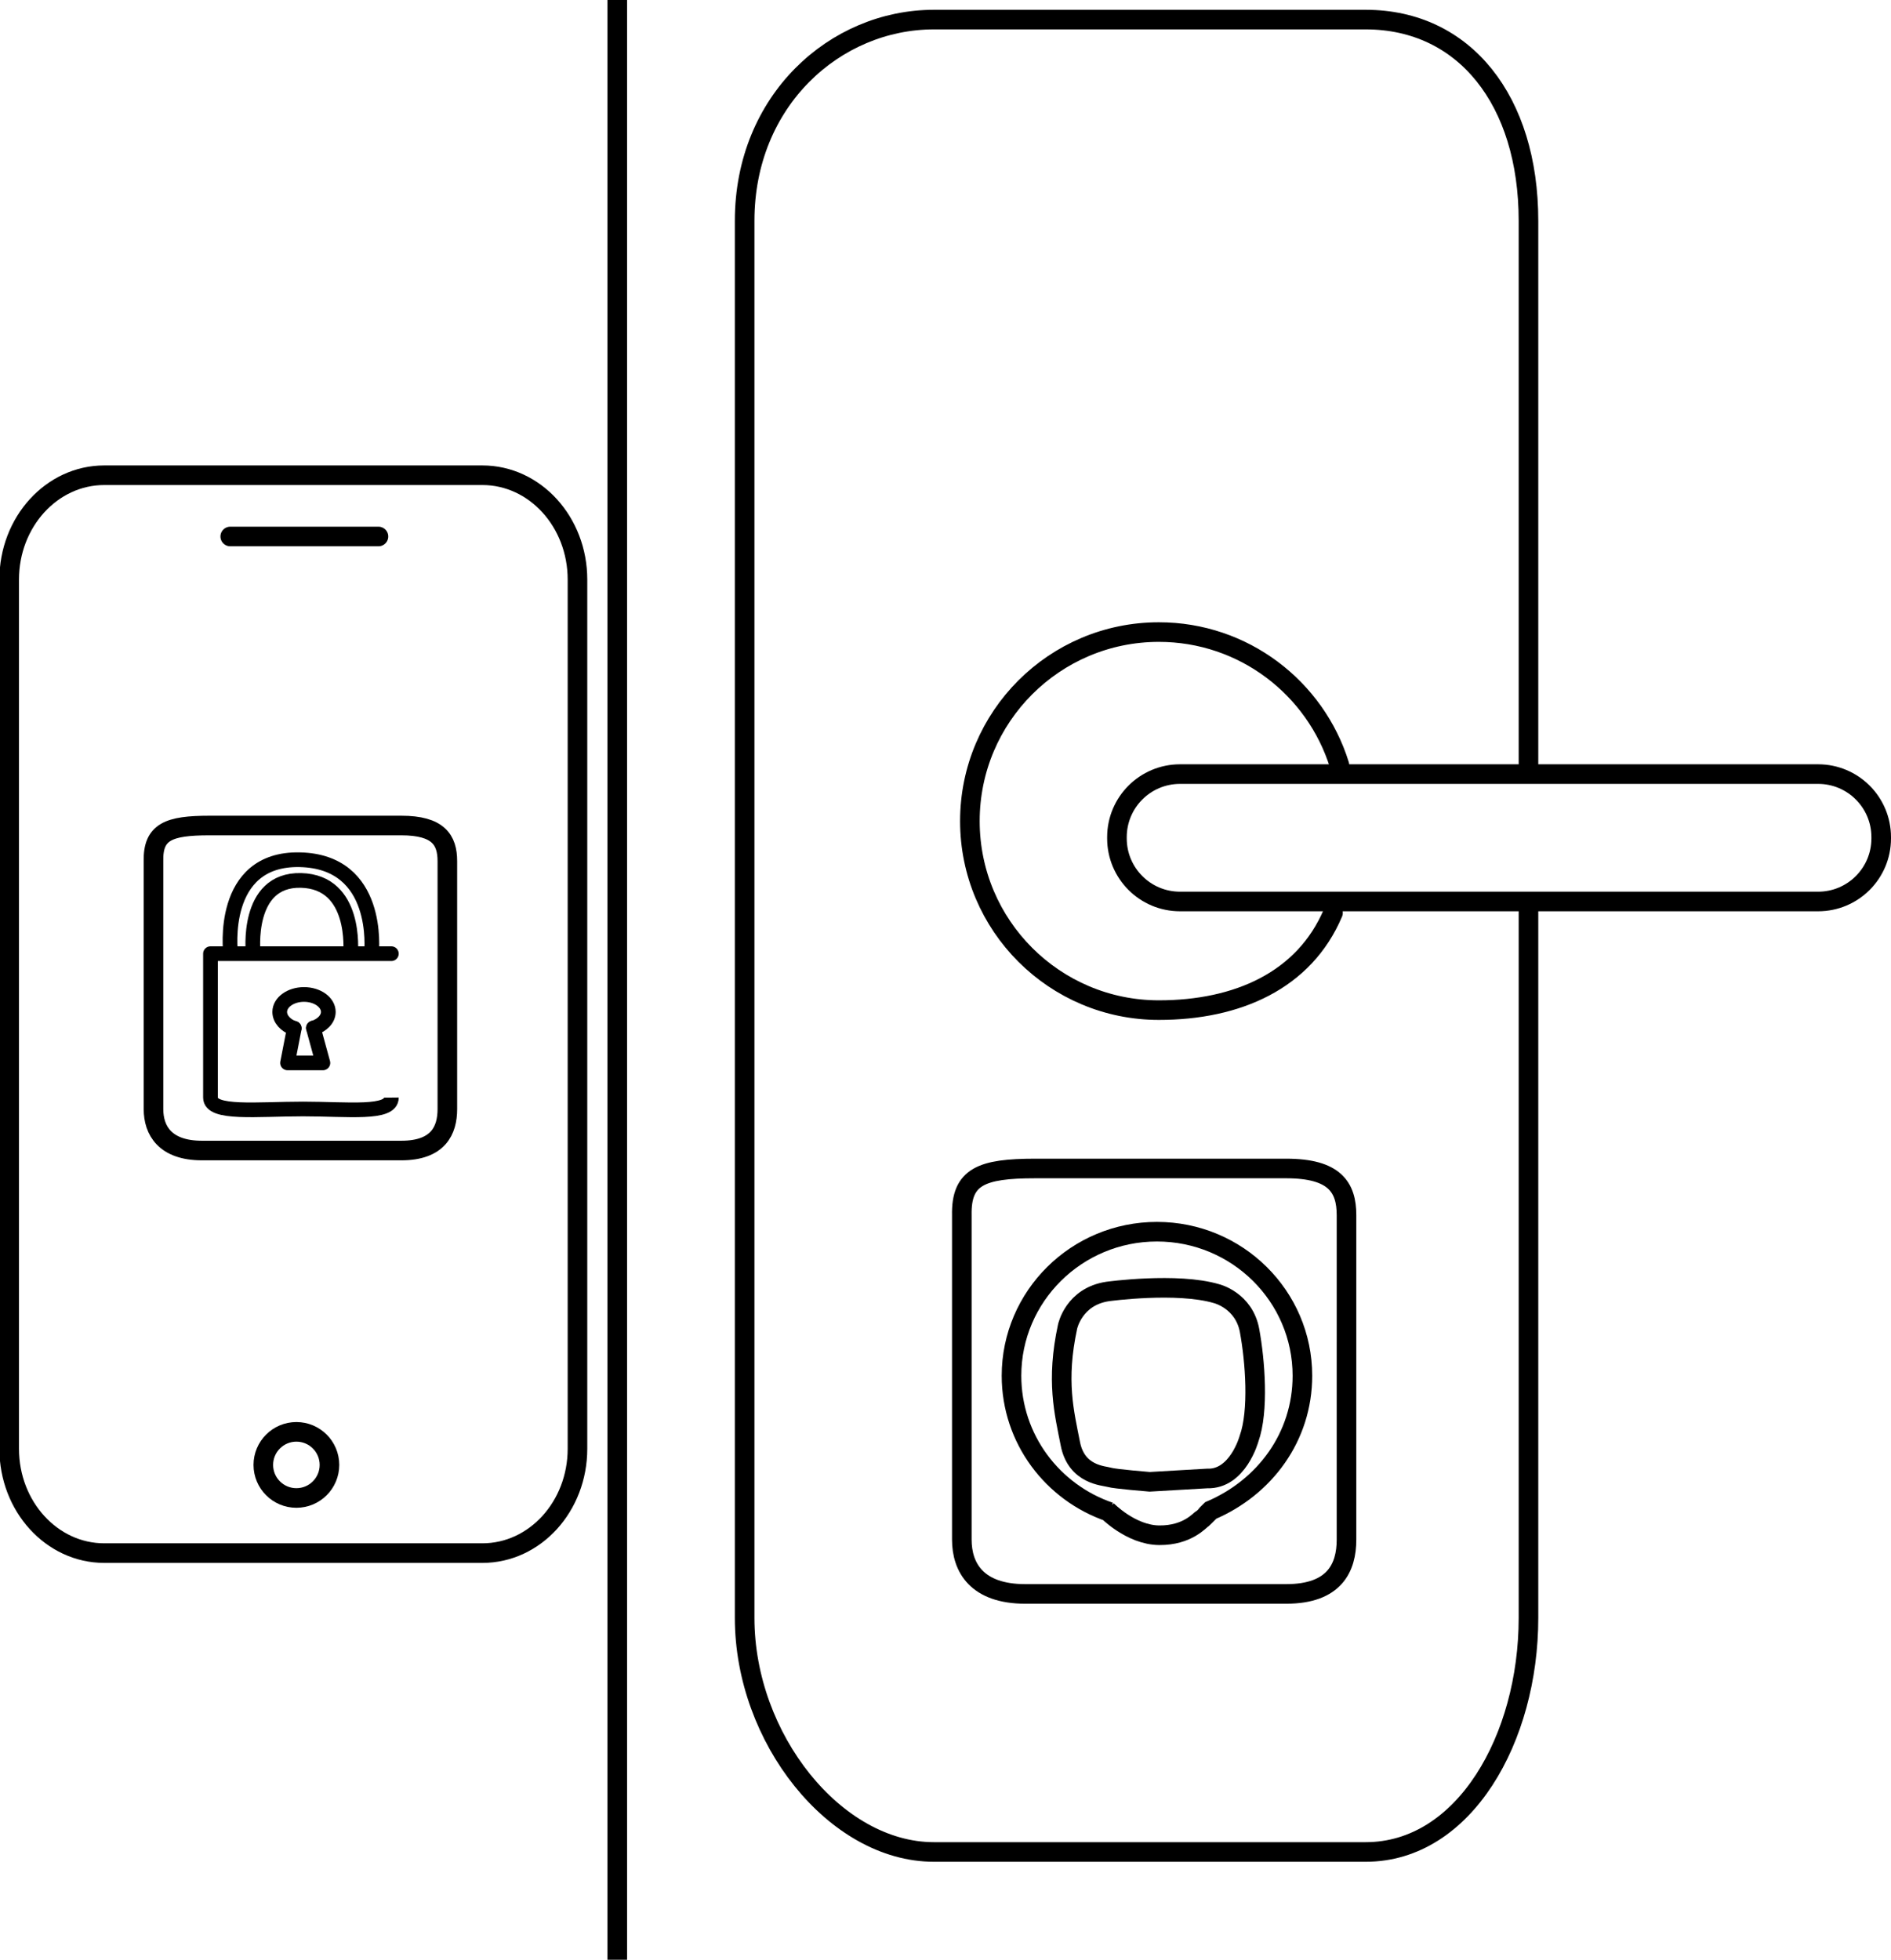
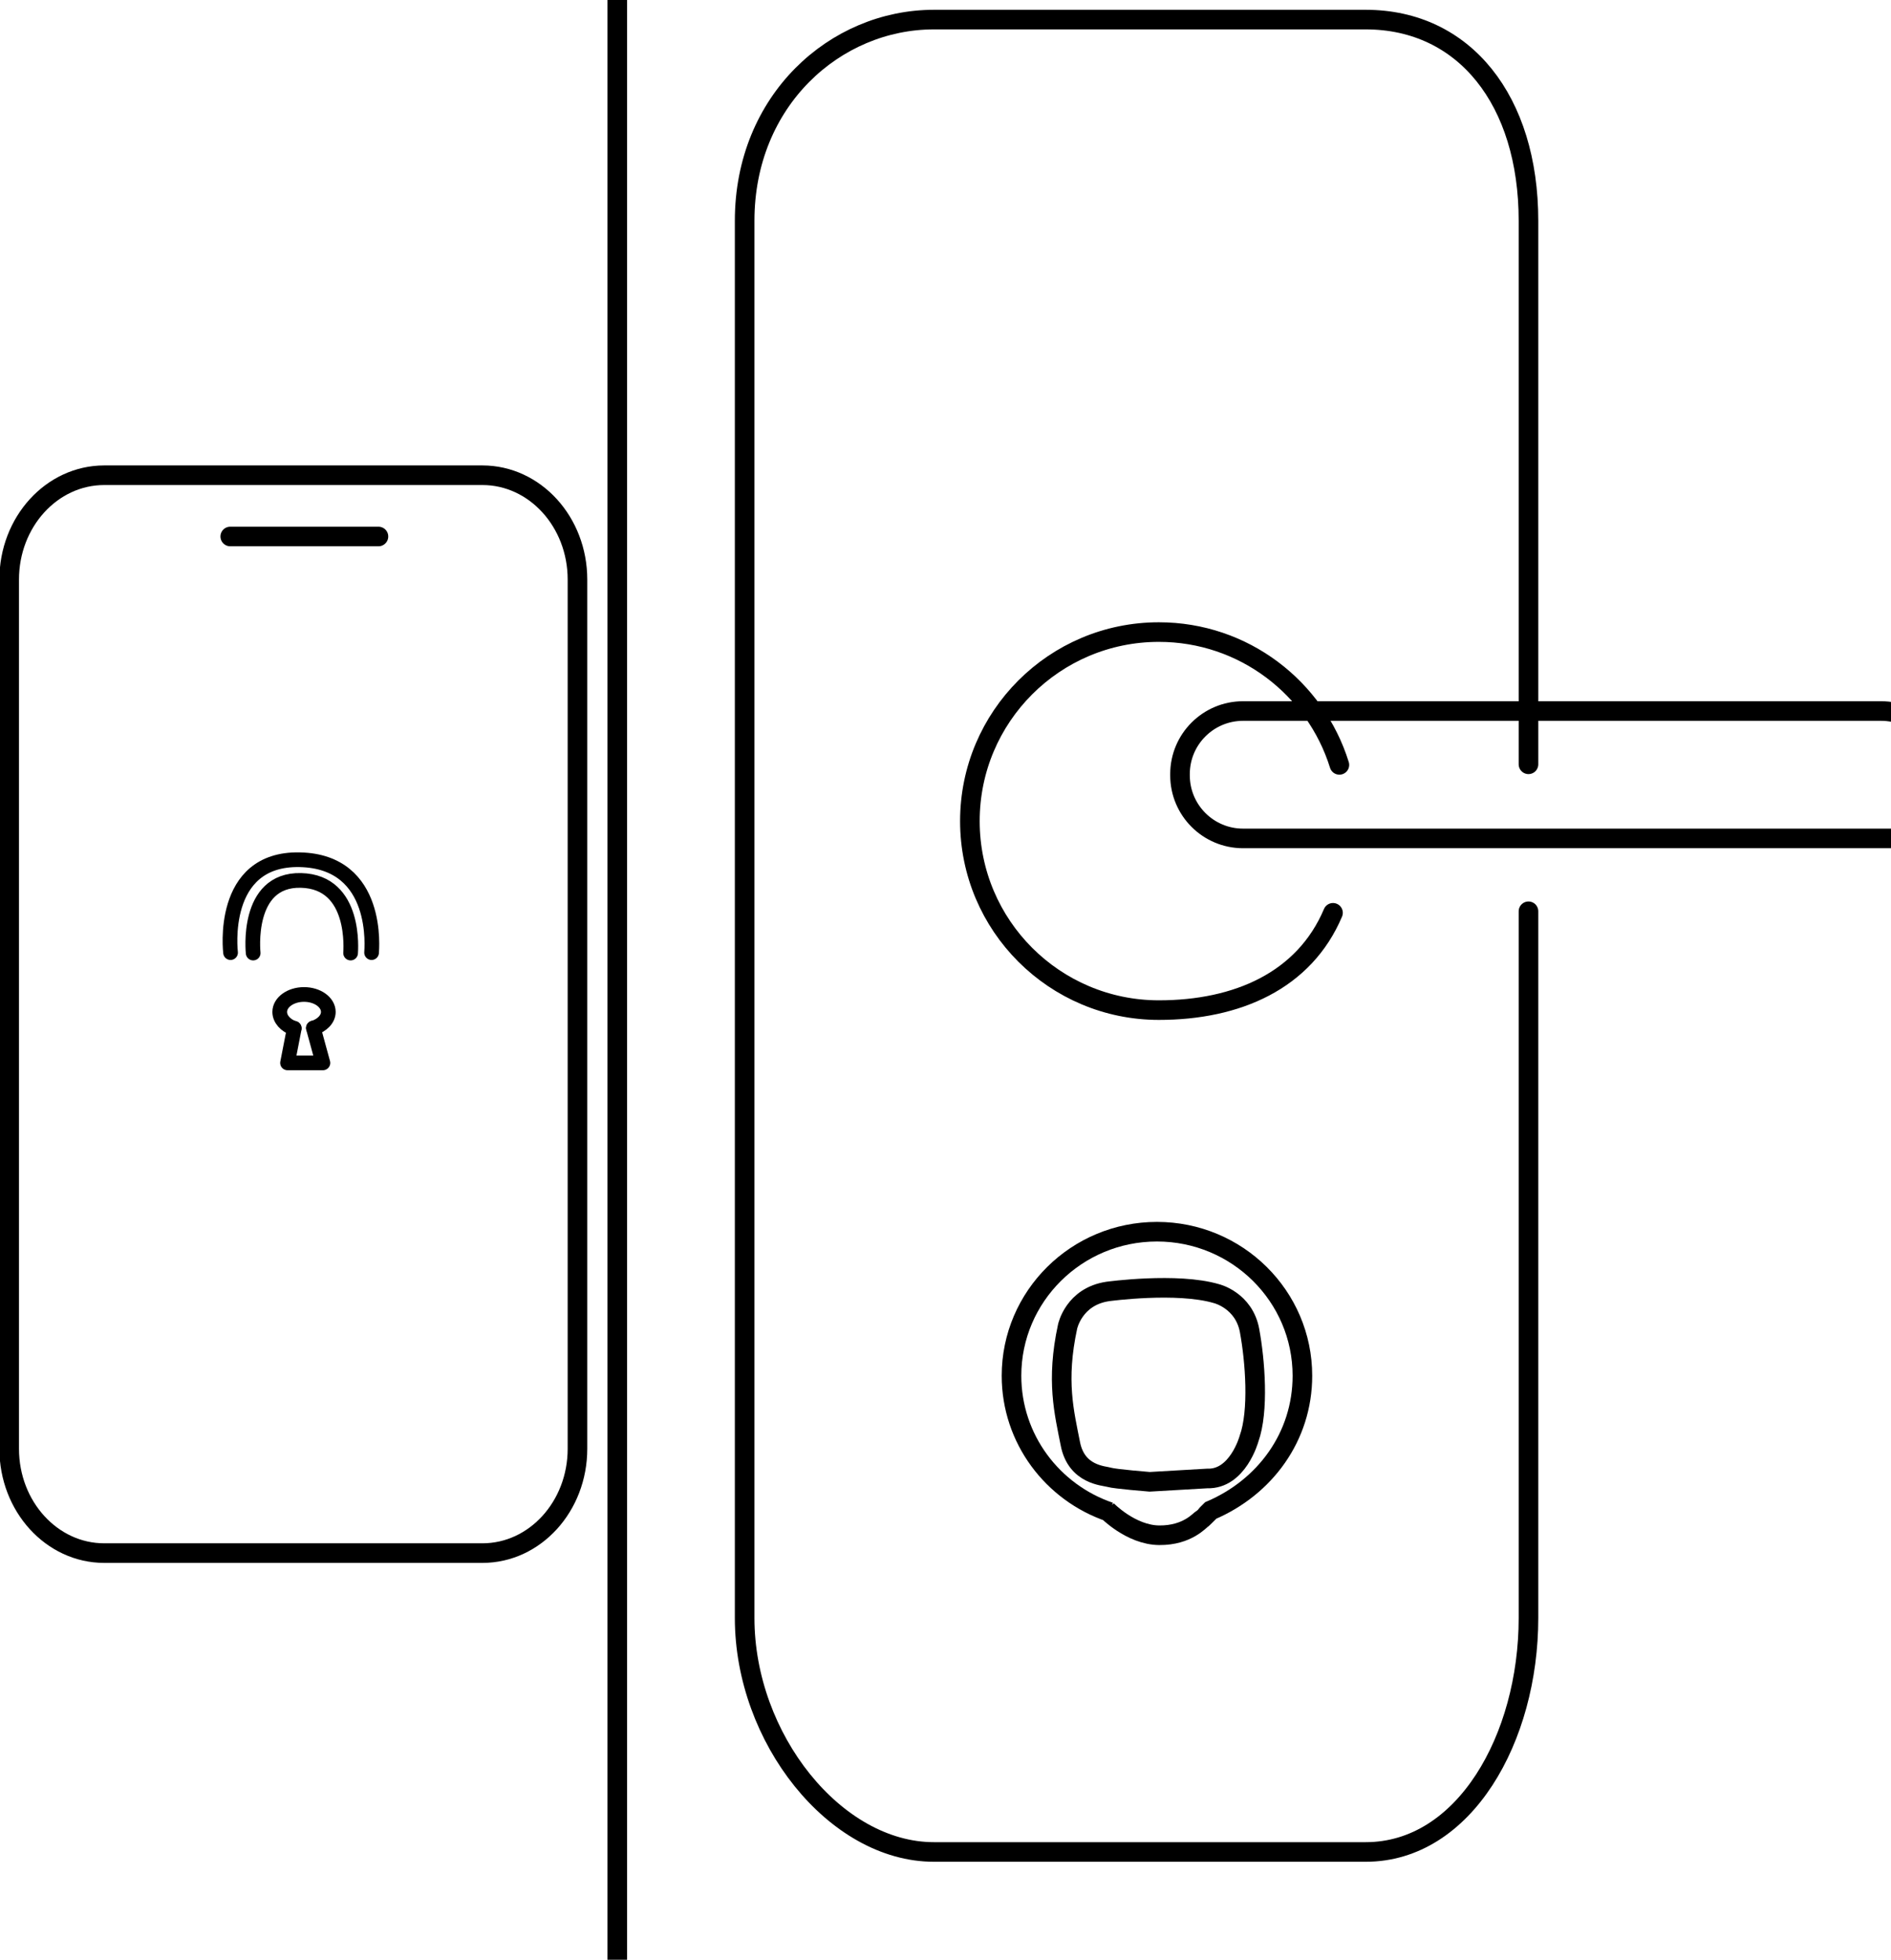
<svg xmlns="http://www.w3.org/2000/svg" version="1.1" id="Layer_1" x="0px" y="0px" width="193px" height="200px" viewBox="0 0 193 200" enable-background="new 0 0 193 200" xml:space="preserve">
  <line fill="none" stroke="#000000" stroke-width="2" stroke-miterlimit="10" x1="63" y1="200" x2="63" y2="0" />
  <path fill="none" stroke="#000000" stroke-width="2" stroke-linecap="round" stroke-linejoin="round" stroke-miterlimit="10" d="  M156,93v72.123c0,12.271-6.537,23.877-16.609,23.877H95.313C85.239,189,76,177.395,76,165.123V22.531C76,10.258,85.239,2,95.313,2  h44.078C149.463,2,156,10.258,156,22.531V78" />
  <g>
-     <path fill="none" stroke="#000000" stroke-width="2" stroke-linecap="round" stroke-linejoin="round" stroke-miterlimit="10" d="   M192,85.564c0,3.555-2.881,6.436-6.436,6.436h-65.129c-3.556,0-6.437-2.881-6.437-6.436v-0.129c0-3.555,2.881-6.436,6.437-6.436   h65.129c3.555,0,6.436,2.881,6.436,6.436V85.564z" />
+     <path fill="none" stroke="#000000" stroke-width="2" stroke-linecap="round" stroke-linejoin="round" stroke-miterlimit="10" d="   M192,85.564h-65.129c-3.556,0-6.437-2.881-6.437-6.436v-0.129c0-3.555,2.881-6.436,6.437-6.436   h65.129c3.555,0,6.436,2.881,6.436,6.436V85.564z" />
    <path fill="none" stroke="#000000" stroke-width="2" stroke-linecap="round" stroke-linejoin="round" stroke-miterlimit="10" d="   M136.05,93.156c-2.929,6.922-9.782,9.93-17.772,9.93c-10.654,0-19.289-8.637-19.289-19.289c0-10.655,8.635-19.291,19.289-19.291   c8.656,0,15.98,5.701,18.423,13.554" />
  </g>
-   <path fill="none" stroke="#000000" stroke-width="2" stroke-linecap="round" stroke-linejoin="round" stroke-miterlimit="10" d="  M137.427,140.377v16.745c0,2.85-1.209,5.544-6.15,5.544h-26.633c-4.944,0-6.478-2.694-6.478-5.544v-33.108  c-0.082-3.931,2.001-4.766,7.478-4.766h25.633c4.941,0,6.15,1.916,6.15,4.766v12.88V140.377z" />
-   <path fill="none" stroke="#000000" stroke-width="2" stroke-linecap="round" stroke-linejoin="round" stroke-miterlimit="10" d="  M45.658,100.389v12.792c0,2.177-0.924,4.235-4.699,4.235H20.614c-3.777,0-4.948-2.059-4.948-4.235V87.889  c-0.063-3.003,1.528-3.641,5.712-3.641h19.581c3.775,0,4.699,1.464,4.699,3.641v9.839V100.389z" />
  <path fill="none" stroke="#000000" stroke-width="2" stroke-miterlimit="10" d="M117.336,151.224c0,0-3.533-0.284-4.103-0.455  s-3.362-0.228-3.988-3.418c-0.626-3.191-1.481-6.438-0.285-11.964c0,0,0.627-3.076,4.104-3.589c0,0,7.063-0.969,11.109,0.228  c0,0,2.791,0.684,3.36,3.76s0.968,8.203-0.058,11.052c0,0-1.14,4.159-4.273,4.046L117.336,151.224z" />
  <path fill="none" stroke="#000000" stroke-width="2" stroke-miterlimit="10" d="M112.958,154.113c0,0,2.454,2.545,5.36,2.566  c2.905,0.021,4.136-1.554,4.393-1.688c0.009-0.005,0.388-0.367,0.862-0.845c5.527-2.362,9.354-7.521,9.354-13.744  c0-8.119-6.646-14.702-14.846-14.702c-8.197,0-14.844,6.583-14.844,14.702c0,6.448,4.19,11.924,10.021,13.907" />
  <path fill="none" stroke="#000000" stroke-width="2" stroke-linecap="round" stroke-linejoin="round" stroke-miterlimit="10" d="  M58.938,147.854c0,5.879-4.343,10.646-9.7,10.646h-38.6c-5.357,0-9.7-4.767-9.7-10.646V59.145c0-5.879,4.343-10.645,9.7-10.645h38.6  c5.357,0,9.7,4.766,9.7,10.645V147.854z" />
  <line fill="none" stroke="#000000" stroke-width="2" stroke-linecap="round" stroke-linejoin="round" stroke-miterlimit="10" x1="23.5" y1="54.75" x2="38.625" y2="54.75" />
-   <circle fill="none" stroke="#000000" stroke-width="2" stroke-linecap="round" stroke-linejoin="round" stroke-miterlimit="10" cx="30.25" cy="149.5" r="3.375" />
-   <path fill="none" stroke="#000000" stroke-width="1.5" stroke-linecap="round" stroke-linejoin="round" stroke-miterlimit="10" d="  M39.943,112.015c0.017,1.727-4.447,1.161-9.01,1.161c-4.689,0-9.451,0.562-9.451-1.161c0-1.083,0-14.688,0-14.688h18.461  C39.943,97.327,39.943,110.581,39.943,112.015z" />
  <polyline fill="none" stroke="#000000" stroke-width="1.5" stroke-linecap="round" stroke-linejoin="round" stroke-miterlimit="10" points="  30.034,104.942 29.347,108.474 32.956,108.474 31.982,104.91 " />
  <path fill="none" stroke="#000000" stroke-width="1.5" stroke-linecap="round" stroke-linejoin="round" stroke-miterlimit="10" d="  M30.018,104.946c-0.866-0.278-1.469-0.95-1.469-1.675c0-0.983,1.111-1.782,2.479-1.782c1.37,0,2.481,0.799,2.481,1.782  c0,0.733-0.638,1.369-1.517,1.644" />
  <path fill="none" stroke="#000000" stroke-width="1.5" stroke-linecap="round" stroke-linejoin="round" stroke-miterlimit="10" d="  M23.531,97.218c0,0-1.185-9.654,7.065-9.479c8.25,0.175,7.329,9.259,7.329,9.479" />
  <path fill="none" stroke="#000000" stroke-width="1.5" stroke-linecap="round" stroke-linejoin="round" stroke-miterlimit="10" d="  M25.839,97.262c0,0-0.819-7.549,4.882-7.411c5.7,0.138,5.063,7.24,5.063,7.411" />
</svg>